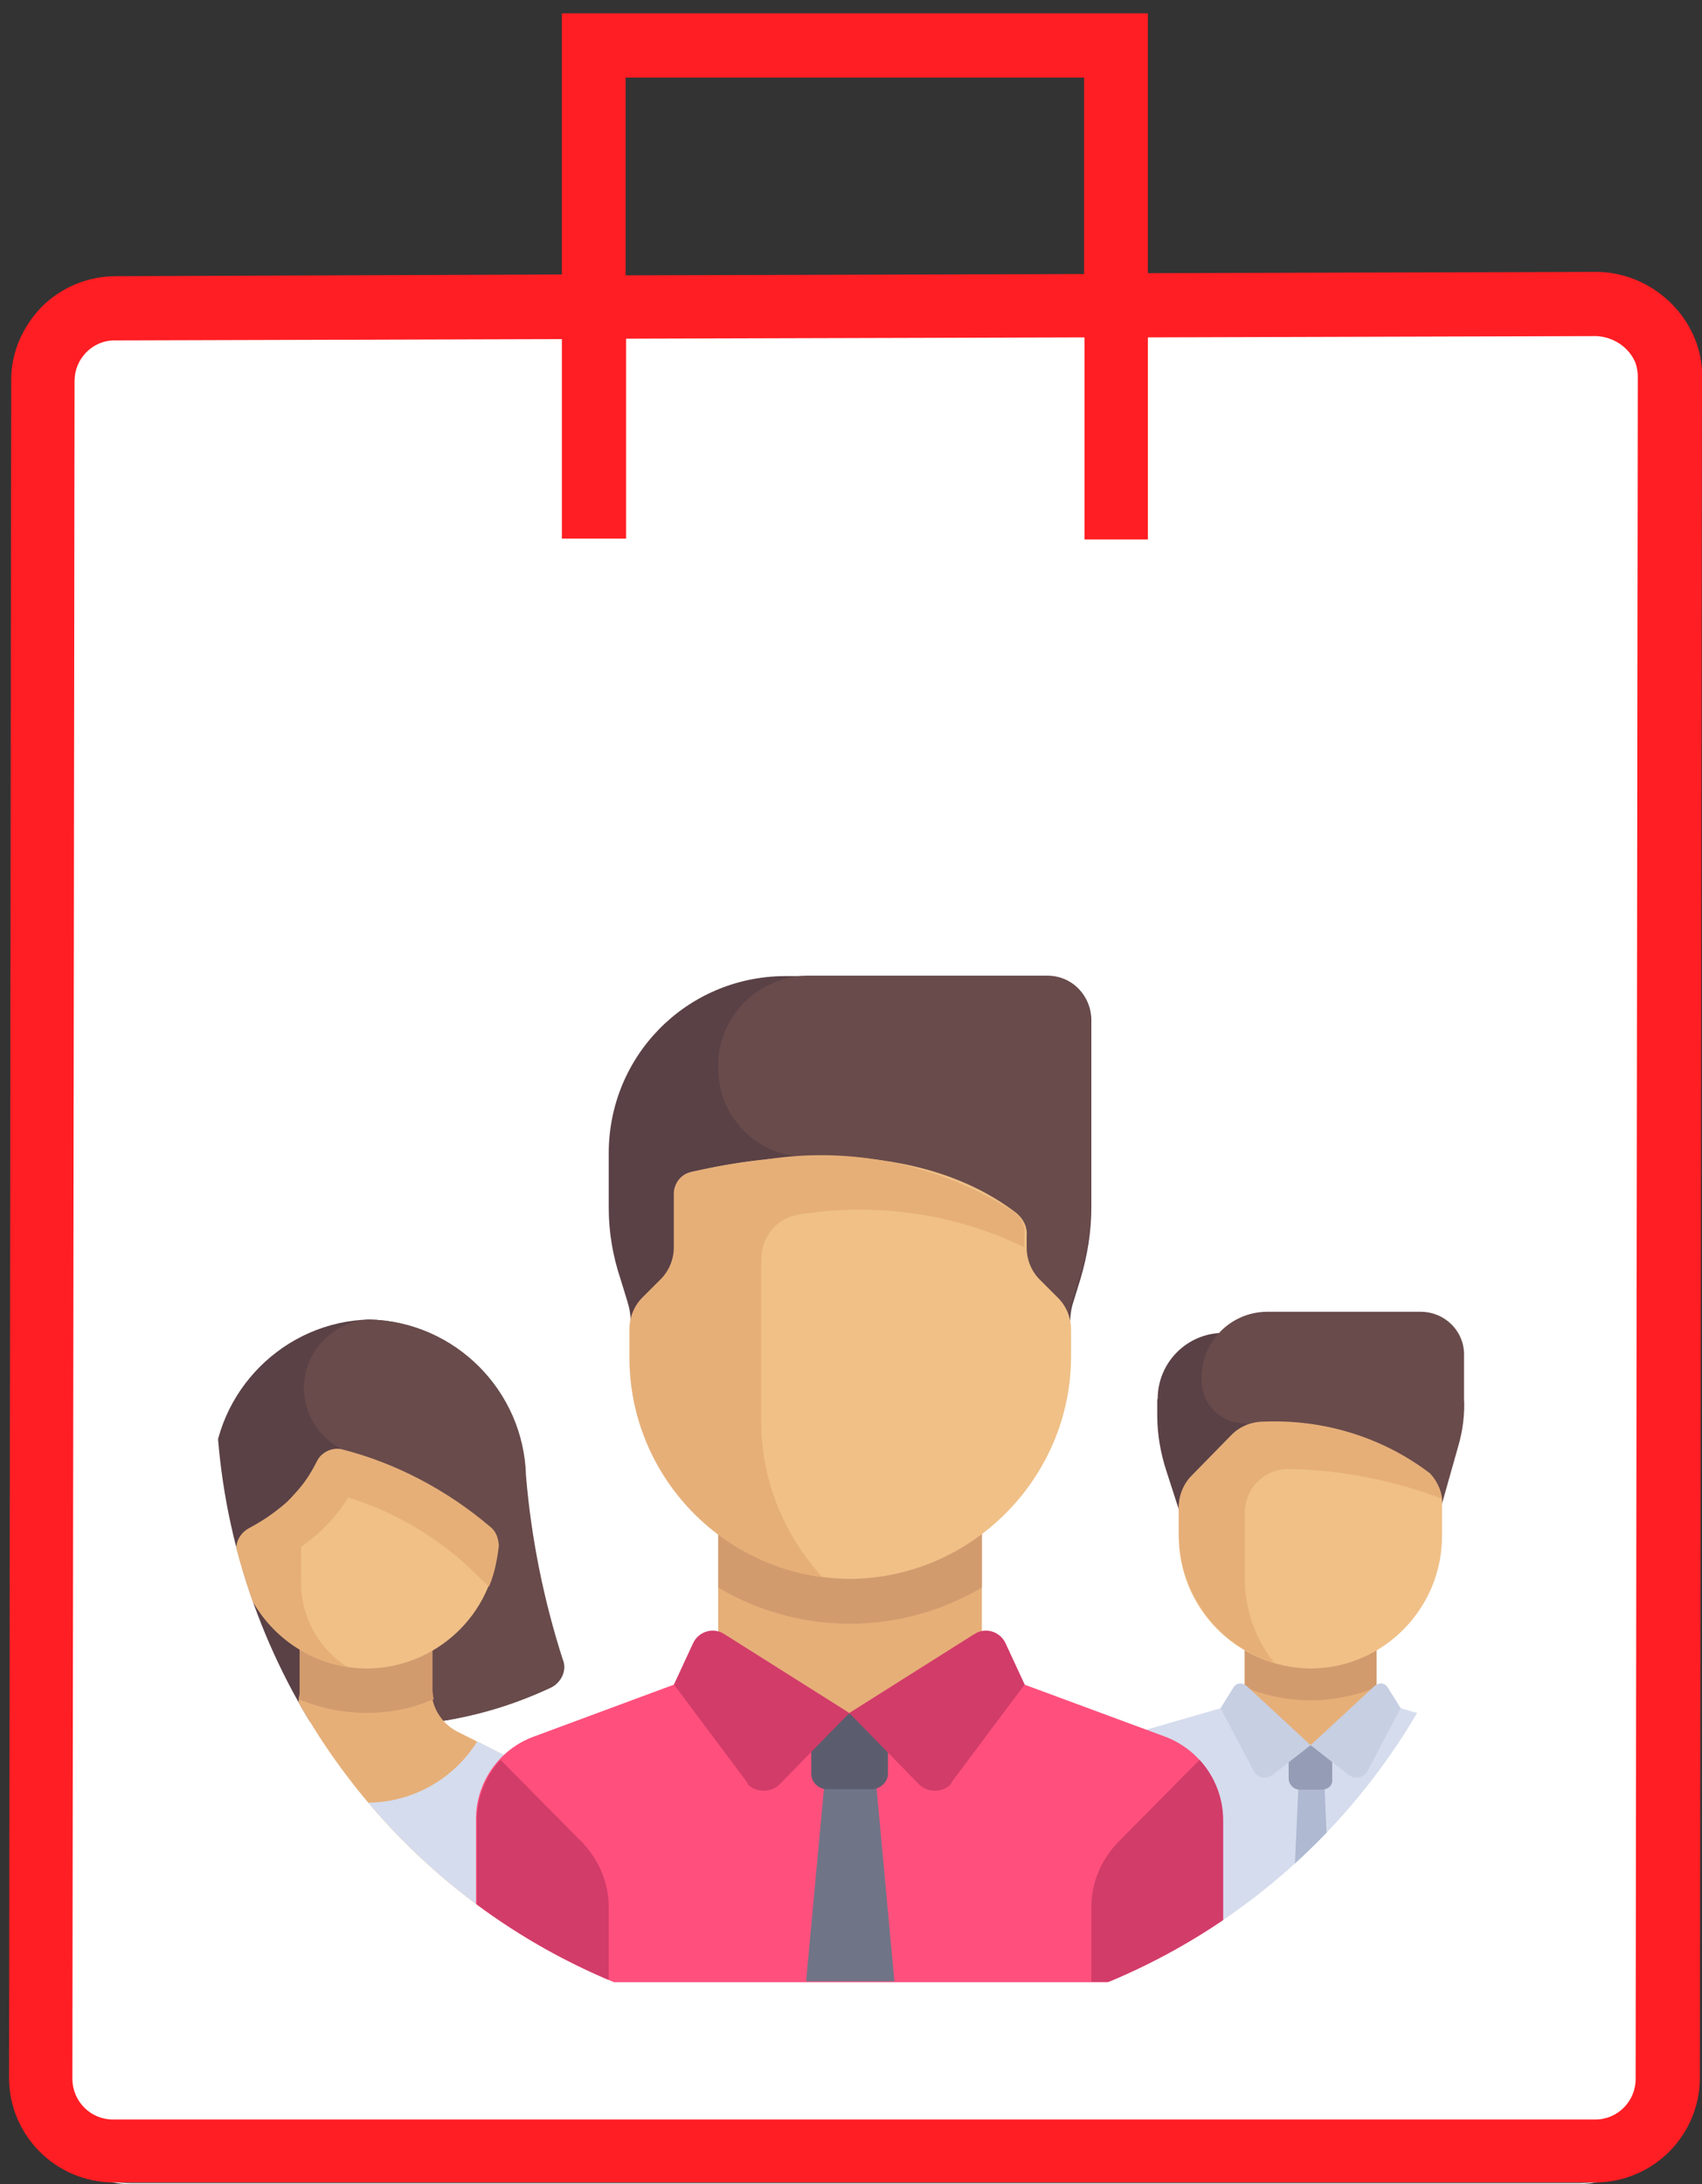
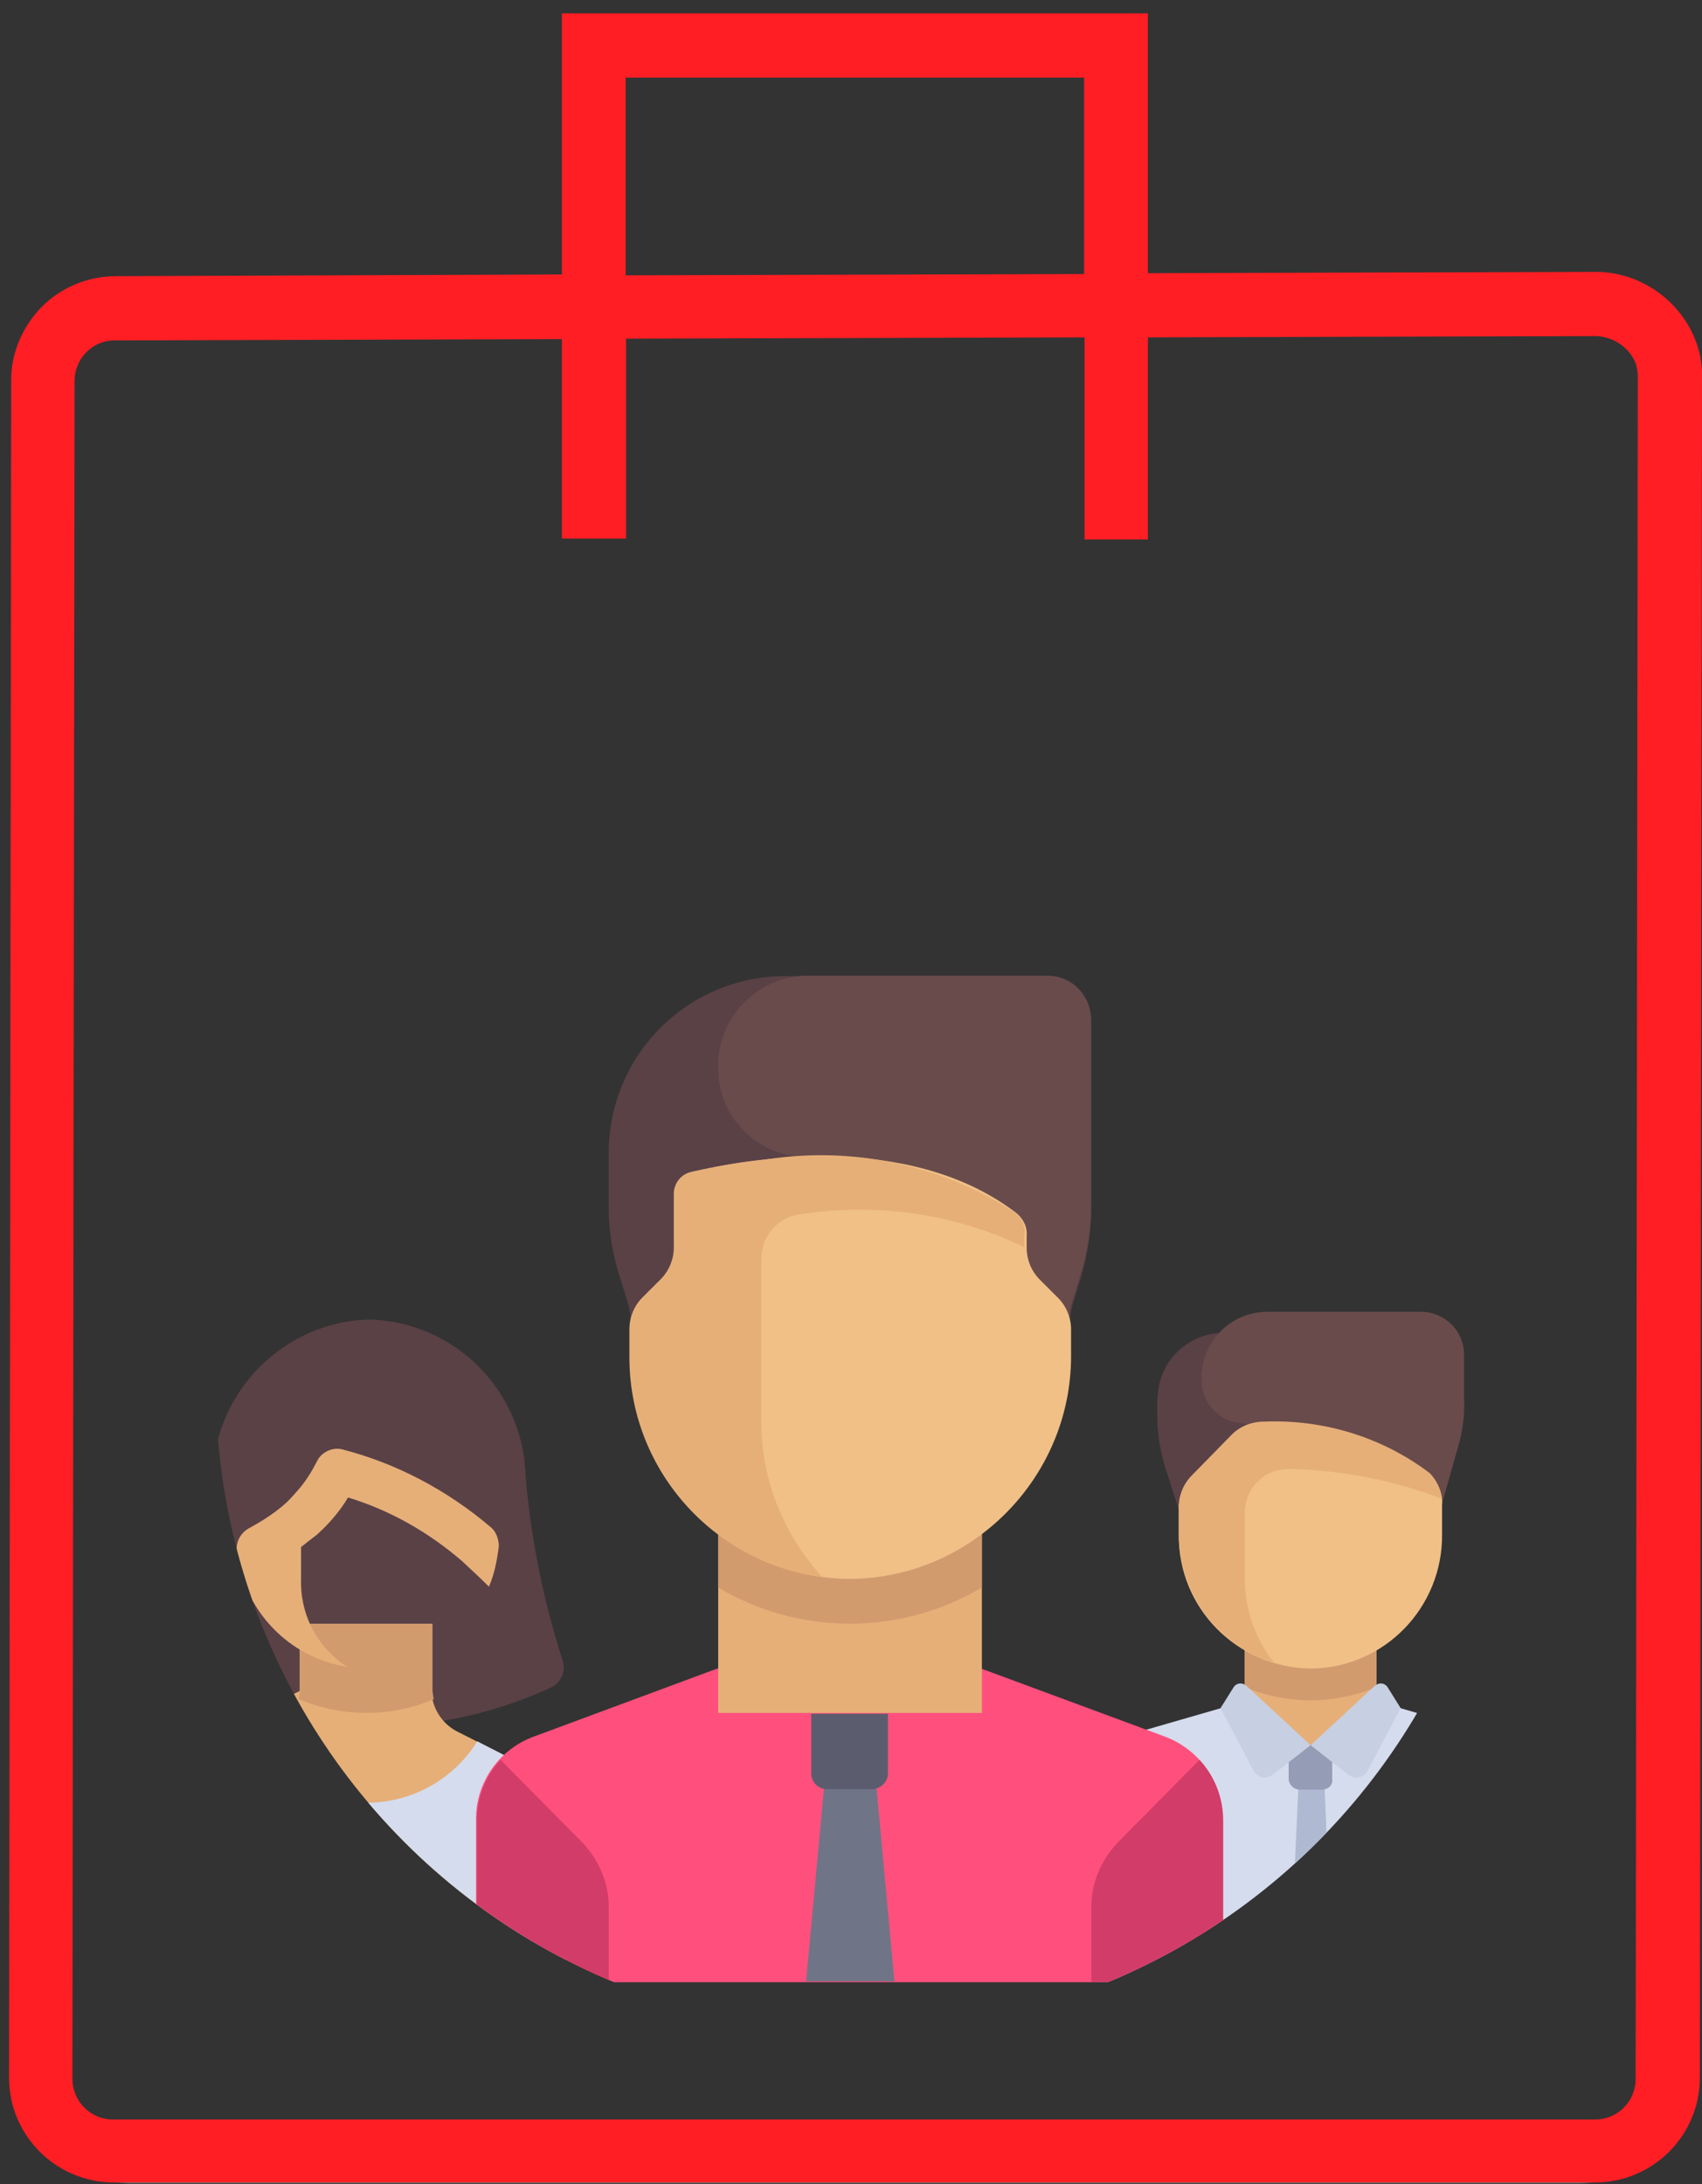
<svg xmlns="http://www.w3.org/2000/svg" xmlns:xlink="http://www.w3.org/1999/xlink" version="1.1" id="Layer_1" x="0px" y="0px" viewBox="0 0 395 506.9" style="enable-background:new 0 0 395 506.9;" xml:space="preserve">
  <rect x="0" y="0" width="395" height="506.9" fill="#333333" stroke="none" />
  <style type="text/css">
	.st0{fill:#FFFFFF;}
	.st1{fill:#707070;}
	.st2{fill:#FF1E23;}
	.st3{clip-path:url(#SVGID_2_);}
	.st4{fill:#5A4146;}
	.st5{fill:#694B4B;}
	.st6{fill:#E6AF78;}
	.st7{fill:#D29B6E;}
	.st8{fill:#D5DCED;}
	.st9{fill:#AFB9D2;}
	.st10{fill:#F0C087;}
	.st11{fill:#C7CFE2;}
	.st12{fill:#959CB5;}
	.st13{fill:#FF507D;}
	.st14{fill:#707487;}
	.st15{fill:#5B5D6E;}
	.st16{fill:#D23C69;}
</style>
  <g id="Group_659" transform="translate(-1851.301 -10.038)">
    <g id="Group_406" transform="translate(1851.301 10.038)">
      <g id="Rectangle_1122" transform="translate(0.43 4.431)">
        <g id="Group_655" transform="translate(0 0.005)">
-           <path id="Path_707" class="st0" d="M30.2,62h335.7c12.4,0,22.3,10.1,22.3,22.5V480c0,12.4-10.1,22.3-22.5,22.5H30.2      c-12.4,0-22.3-10.1-22.5-22.5V84.5C7.9,72.1,17.8,62,30.2,62z" />
-         </g>
+           </g>
        <g id="Group_656" transform="translate(0 0)">
          <path id="Path_708" class="st1" d="M365.8,502.3H30.2c-12.4,0-22.3-10.1-22.5-22.3V84.3C7.7,71.9,17.8,62,30.2,62h335.7      c12.4,0,22.3,10.1,22.3,22.3V480C388.3,492.2,378.2,502.3,365.8,502.3z M30.2,69.6c-8.3,0-14.9,6.8-14.9,14.9V480      c0,8.3,6.8,14.9,14.9,14.9h335.7c8.3,0,14.9-6.8,14.9-14.9V84.3c0-8.3-6.8-14.9-14.9-14.9L30.2,69.6L30.2,69.6z" />
        </g>
      </g>
      <g id="Group_402" transform="translate(0 0)">
        <path id="Path_709" class="st2" d="M393.3,78.5c-3.8-9.1-12.7-15.2-22.5-15.4l-104.4,0.3V3.1h-136v60.6L26.9,64.1     c-6.4,0-12.6,2.5-17.2,7.1C5.3,75.7,2.6,81.8,2.6,88L2.1,482.2c0,13.4,10.9,24.3,24.3,24.3l0,0h343.8c13.4,0,24.3-10.9,24.3-24.3     l0,0l0.5-395C395.1,84.6,394.5,81.4,393.3,78.5z M145.2,18h106.4v45.6l-106.4,0.3L145.2,18z M379.6,482.5c0,5.1-4.1,9.4-9.4,9.4     h-344c-5.1,0-9.3-4.1-9.4-9.3l0.5-394.2c0-5.1,4.1-9.4,9.3-9.4c0,0,0,0,0.2,0l103.6-0.3V125h14.9V78.6l106.4-0.3v46.9h14.7V78.3     L370.5,78c4,0.2,7.6,2.6,9.1,6.3c0.3,1,0.5,2,0.5,3L379.6,482.5z" />
      </g>
      <g>
        <g>
          <g>
            <defs>
              <circle id="SVGID_1_" cx="197.2" cy="310.5" r="149.7" />
            </defs>
            <clipPath id="SVGID_2_">
              <use xlink:href="#SVGID_1_" style="overflow:visible;" />
            </clipPath>
            <g id="Mask_Group_17" transform="translate(2.602 11.228)" class="st3">
              <g id="team" transform="translate(0.773 6.807)">
                <path id="Path_765" class="st4" d="M265.2,306.9v3.6c0,4.4,0.8,8.9,2.2,13.1l8,24.8h15.3v-57.1h-10.1         c-8.5,0-15.3,6.9-15.3,15.3C265.2,306.7,265.2,306.9,265.2,306.9z" />
                <path id="Path_766" class="st5" d="M335,317.8l-8.7,30.8l-40.7-36.3c-5.7,0-10.3-4.6-10.1-10.3l0,0l0,0         c-0.2-8.5,6.6-15.5,15.1-15.6h0.2h35.5c5.7,0,10.3,4.6,10.1,10.3l0,0v9.8C336.6,310.2,336.1,314.1,335,317.8z" />
                <rect id="Rectangle_1219" x="285.5" y="364" class="st6" width="30.6" height="22.9" />
                <path id="Path_767" class="st7" d="M285.5,373.5c9.8,4.1,20.8,4.1,30.6,0v-9.6h-30.6V373.5z" />
                <path id="Path_768" class="st8" d="M340.7,383.9l-24.6-7.1l-15.3,10.3l-15.3-10.3l-24.6,7.1c-6.6,1.9-11.2,8-11,15v37.9         c0,2.8,2.3,5.2,5.2,5.2l0,0h91.7c2.8,0,5.2-2.3,5.2-5.2l0,0v-37.9C351.7,391.8,347.3,385.8,340.7,383.9z" />
                <path id="Path_769" class="st9" d="M306,441.8h-10.1l2.5-54.8h5.2L306,441.8z" />
                <path id="Path_770" class="st10" d="M300.8,369.2L300.8,369.2c-17.1-0.2-30.8-14.1-30.6-31.1l0,0v-6.2c0-2.7,1.1-5.4,3-7.3         l9.3-9.5c1.9-1.9,4.6-3.2,7.4-3c13.9-0.8,27.6,3.6,38.6,12c1.9,1.9,3,4.6,2.8,7.3v6.6C331.5,355,317.9,369.1,300.8,369.2         L300.8,369.2z" />
                <path id="Path_771" class="st6" d="M285.5,333.2c0-5.7,4.4-10.3,10.1-10.3c0.2,0,0.3,0,0.8,0c12,0.3,23.8,2.7,34.9,6.9         c-0.3-2.2-1.3-4.3-2.8-5.9c-11-8.4-24.8-12.6-38.6-12l0,0c-2.8,0-5.5,1.1-7.4,3l-9.3,9.5c-1.9,1.9-3,4.6-3,7.3v6.2         c0,13.7,8.9,26,22.1,29.9c-4.4-5.5-6.8-12.5-6.8-19.6L285.5,333.2L285.5,333.2z" />
                <path id="Path_772" class="st11" d="M331.4,414.2c0-4.1,1.6-8,4.4-11l13.1-13.4c1.8,2.7,2.8,5.7,2.8,8.9v37.9         c0,2.8-2.3,5.2-5.2,5.2l0,0h-15.3v-27.7H331.4z" />
                <path id="Path_773" class="st12" d="M303.4,397.3h-5.2c-1.4,0-2.5-1.3-2.5-2.5l0,0V387h10.1v7.9         C306,396.2,304.9,397.3,303.4,397.3z" />
                <g id="Group_681" transform="translate(15.891 10.688)">
                  <path id="Path_774" class="st11" d="M284.9,376.3l-8.7,6.8c-1.4,1.1-3.2,0.9-4.3-0.5c-0.2-0.2-0.2-0.3-0.3-0.5l-7.6-14.4          l3-4.8c0.5-0.9,1.8-1.3,2.8-0.5c0.2,0,0.2,0.2,0.3,0.2L284.9,376.3z" />
                  <path id="Path_775" class="st11" d="M284.9,376.3l8.7,6.8c1.4,1.1,3.2,0.9,4.3-0.5c0.2-0.2,0.2-0.3,0.3-0.5l7.6-14.4l-3-4.8          c-0.5-0.9-1.8-1.3-2.8-0.5c-0.2,0-0.2,0.2-0.3,0.2L284.9,376.3z" />
                </g>
                <path id="Path_776" class="st4" d="M127.1,367c-4.4-13.7-7.3-28.1-8.5-42.5c-0.5-19.7-16.4-35.8-36.3-36.3         c-19.7,0.5-35.8,16.6-36.3,36.3c-1.3,14.4-4.1,28.7-8.5,42.5c-1.1,2.5,0.2,5.5,2.7,6.6c8.4,3.9,17.4,6.6,26.7,8h30.9         c9.3-1.4,18.2-4.1,26.7-8C127,372.4,128.1,369.5,127.1,367z" />
-                 <path id="Path_777" class="st5" d="M124.5,373.6c2.5-1.3,3.8-4.1,2.7-6.6c-4.4-13.7-7.3-28.1-8.5-42.5         c-0.5-19.7-16.4-35.8-36.3-36.3h-0.2c-8.7,0.5-15.5,8-15,16.7c0.3,5.2,3,9.8,7.4,12.6c0.3,0.2,0.9,0.5,1.3,0.8l11.5,63.3         h10.4C107.1,380.3,116.1,377.6,124.5,373.6z" />
-                 <path id="Path_778" class="st6" d="M119.1,392.1l-16.6-8.4c-3.3-1.8-5.7-5.4-5.7-9.3v-15.6H66.2v15.6c0,3.9-2.2,7.4-5.7,9.3         l-16.5,8.4c-5.2,2.7-8.5,8-8.4,13.9v30.8c0,2.8,2.3,5.2,5.2,5.2l0,0h81.5c2.8,0,5.2-2.3,5.2-5.2l0,0V406         C127.6,400.2,124.3,394.8,119.1,392.1z" />
+                 <path id="Path_778" class="st6" d="M119.1,392.1l-16.6-8.4c-3.3-1.8-5.7-5.4-5.7-9.3v-15.6H66.2v15.6l-16.5,8.4c-5.2,2.7-8.5,8-8.4,13.9v30.8c0,2.8,2.3,5.2,5.2,5.2l0,0h81.5c2.8,0,5.2-2.3,5.2-5.2l0,0V406         C127.6,400.2,124.3,394.8,119.1,392.1z" />
                <path id="Path_779" class="st7" d="M81.8,379.5c5.4,0,10.7-1.1,15.5-3.2c-0.2-0.8-0.2-1.3-0.3-1.9v-15.6H66.2v15.6         c0,0.8-0.2,1.4-0.3,1.9C71.1,378.5,76.5,379.5,81.8,379.5z" />
                <path id="Path_780" class="st8" d="M119.1,392.1l-11.7-6c-8.9,14.2-27.4,18.5-41.7,9.6c-3.9-2.5-7.3-5.7-9.6-9.6l-11.7,6         c-5.2,2.7-8.5,8-8.4,13.9v30.8c0,2.8,2.3,5.2,5.2,5.2l0,0h81.5c2.8,0,5.2-2.3,5.2-5.2l0,0V406         C127.6,400.2,124.3,394.8,119.1,392.1z" />
-                 <path id="Path_781" class="st10" d="M81.8,369.2L81.8,369.2c-15.5-0.1-28.4-11.7-30.3-27c-0.3-2.2,0.8-4.3,2.7-5.4         c3.2-1.6,6.2-3.8,9-6.2c2.8-2.7,5.4-5.9,6.9-9.3c1.1-2.2,3.3-3.3,5.7-2.8c12.8,3.3,24.6,9.5,34.5,18c1.3,1.1,1.8,2.7,1.8,4.1         C111.2,356.6,97.8,369.1,81.8,369.2z" />
                <path id="Path_782" class="st6" d="M110.4,336.3c-10-8.5-21.9-14.8-34.5-18c-2.3-0.5-4.8,0.8-5.7,2.8         c-1.3,2.5-2.7,4.8-4.6,6.9l0,0c-0.8,0.9-1.4,1.6-2.3,2.5c-2.7,2.5-5.7,4.4-9,6.2c-1.9,1.1-3,3.2-2.7,5.4         c1.6,13.7,12.1,24.6,25.6,26.7c-6.9-4.4-11-12.1-10.7-20.5V341c1.1-0.9,2.3-1.8,3.6-2.8c2.8-2.5,5.4-5.5,7.3-8.7         c9.8,3,18.6,8,26.5,14.8c0.9,0.9,3.3,3,6.2,5.9c1.3-3,1.9-6.2,2.3-9.5C112.3,338.9,111.7,337.3,110.4,336.3z" />
                <path id="Path_783" class="st11" d="M38.9,396.7c-1.9,2.7-3,6-3,9.5V437c0,2.8,2.3,5.2,5.2,5.2l0,0h15.3v-26.3         c0-3.2-1.4-6-3.8-8.2L38.9,396.7z" />
                <path id="Path_784" class="st13" d="M267,385l-42.7-15.8l-30.6,10.3l-30.6-10.3L120.5,385c-8.2,3-13.6,10.9-13.4,19.6v32.2         c0,2.8,2.3,5.2,5.2,5.2l0,0h162.9c2.8,0,5.2-2.3,5.2-5.2l0,0v-32.4C280.5,395.9,275.2,388.1,267,385z" />
                <path id="Path_785" class="st14" d="M188.5,390l-4.8,51.8h20.5l-4.8-51.9h-10.9v0.1H188.5z" />
                <path id="Path_786" class="st15" d="M199.2,397.2h-10.7c-1.9,0-3.6-1.6-3.6-3.6v-13.9h17.8v13.9         C202.7,395.4,201.2,397,199.2,397.2z" />
                <path id="Path_787" class="st16" d="M275,390.4c3.6,3.9,5.5,8.9,5.5,14.1v32.2c0,2.8-2.3,5.2-5.2,5.2l0,0h-25.4v-17.4         c0-5.5,2.2-10.7,6-14.8L275,390.4z" />
                <path id="Path_788" class="st4" d="M249.9,262.2v-43.4c0-5.7-4.4-10.3-10.1-10.3l0,0h-61.2c-22.7,0.2-40.9,18.6-40.7,41.5         v12.3c0,5.5,0.9,11,2.7,16.4l1.6,5.2c0.5,1.6,0.8,3.2,0.8,5v2.8h102v-2.8c0-1.6,0.2-3.3,0.8-5l1.6-5.2         C249,273.3,249.9,267.8,249.9,262.2z" />
                <path id="Path_789" class="st5" d="M163.3,229.5c-0.2,11.5,9,21,20.7,21l0,0h2.8l1.4,40.9h56.5v-2.7c0-1.6,0.2-3.3,0.8-5         l1.6-5.2c1.8-5.4,2.7-10.9,2.7-16.4v-43.4c0-5.7-4.4-10.3-10.1-10.3l0,0H184C172.6,208.5,163.1,218,163.3,229.5         C163.3,229.4,163.3,229.5,163.3,229.5z" />
                <rect id="Rectangle_1220" x="163.3" y="332.9" class="st6" width="61.2" height="46.6" />
                <path id="Path_790" class="st7" d="M163.3,350.4c18.8,11.2,42.3,11.2,61.2,0v-17.7h-61.2V350.4z" />
                <g id="Group_682" transform="translate(7.631 9.912)">
-                   <path id="Path_791" class="st16" d="M186.1,369.6l-16.2,16.6c-1.9,1.9-5.2,1.9-7.1,0.2c-0.2-0.2-0.3-0.3-0.5-0.8l-16.9-22.6          l4.4-9.5c1.1-2.5,4.1-3.8,6.8-2.5c0.2,0.2,0.3,0.2,0.5,0.3L186.1,369.6z" />
-                   <path id="Path_792" class="st16" d="M186.1,369.6l16.2,16.6c1.9,1.9,5.2,1.9,7.1,0.2c0.2-0.2,0.3-0.3,0.5-0.8l16.9-22.6          l-4.4-9.5c-1.1-2.5-4.1-3.8-6.8-2.5c-0.2,0.2-0.3,0.2-0.5,0.3L186.1,369.6z" />
-                 </g>
+                   </g>
                <path id="Path_793" class="st10" d="M193.9,348.4L193.9,348.4c-28.4-0.2-51.3-23.5-50.8-51.9v-6.2c0-2.7,1.1-5.4,3-7.3         l4.3-4.3c1.9-1.9,3-4.6,3-7.3v-12.5c0-2.3,1.6-4.4,3.9-5c12.1-2.8,49.7-9.8,75.1,9.5c1.6,1.3,2.7,3.2,2.5,5.4v2.8         c0,2.7,1.1,5.4,3,7.3l4.3,4.3c1.9,1.9,3,4.6,3,7.3v6.2C245.2,324.9,222.2,348.2,193.9,348.4z" />
                <path id="Path_794" class="st6" d="M232.1,263.3c-17.4-11.2-38.2-15.5-58.6-12.1c-5.5,0.5-11,1.6-16.6,2.8         c-2.3,0.5-3.9,2.7-3.9,5v12.5c0,2.7-1.1,5.4-3,7.3l-4.3,4.3c-1.9,1.9-3,4.6-3,7.3v6.2c-0.2,26,19.1,48,44.8,51.4         c-9-9.8-14.2-22.6-14.2-36v-37.9c0-5.2,3.8-9.6,8.9-10.3c17.8-2.8,36-0.2,52.1,7.6v-2.8C234.8,266.8,233.7,264.6,232.1,263.3         z" />
                <path id="Path_795" class="st16" d="M112.8,390.4c-3.6,3.9-5.5,8.9-5.5,14.1v32.2c0,2.8,2.3,5.2,5.2,5.2l0,0h25.4v-17.4         c0-5.5-2.2-10.7-6-14.8L112.8,390.4z" />
              </g>
            </g>
          </g>
        </g>
      </g>
    </g>
  </g>
</svg>